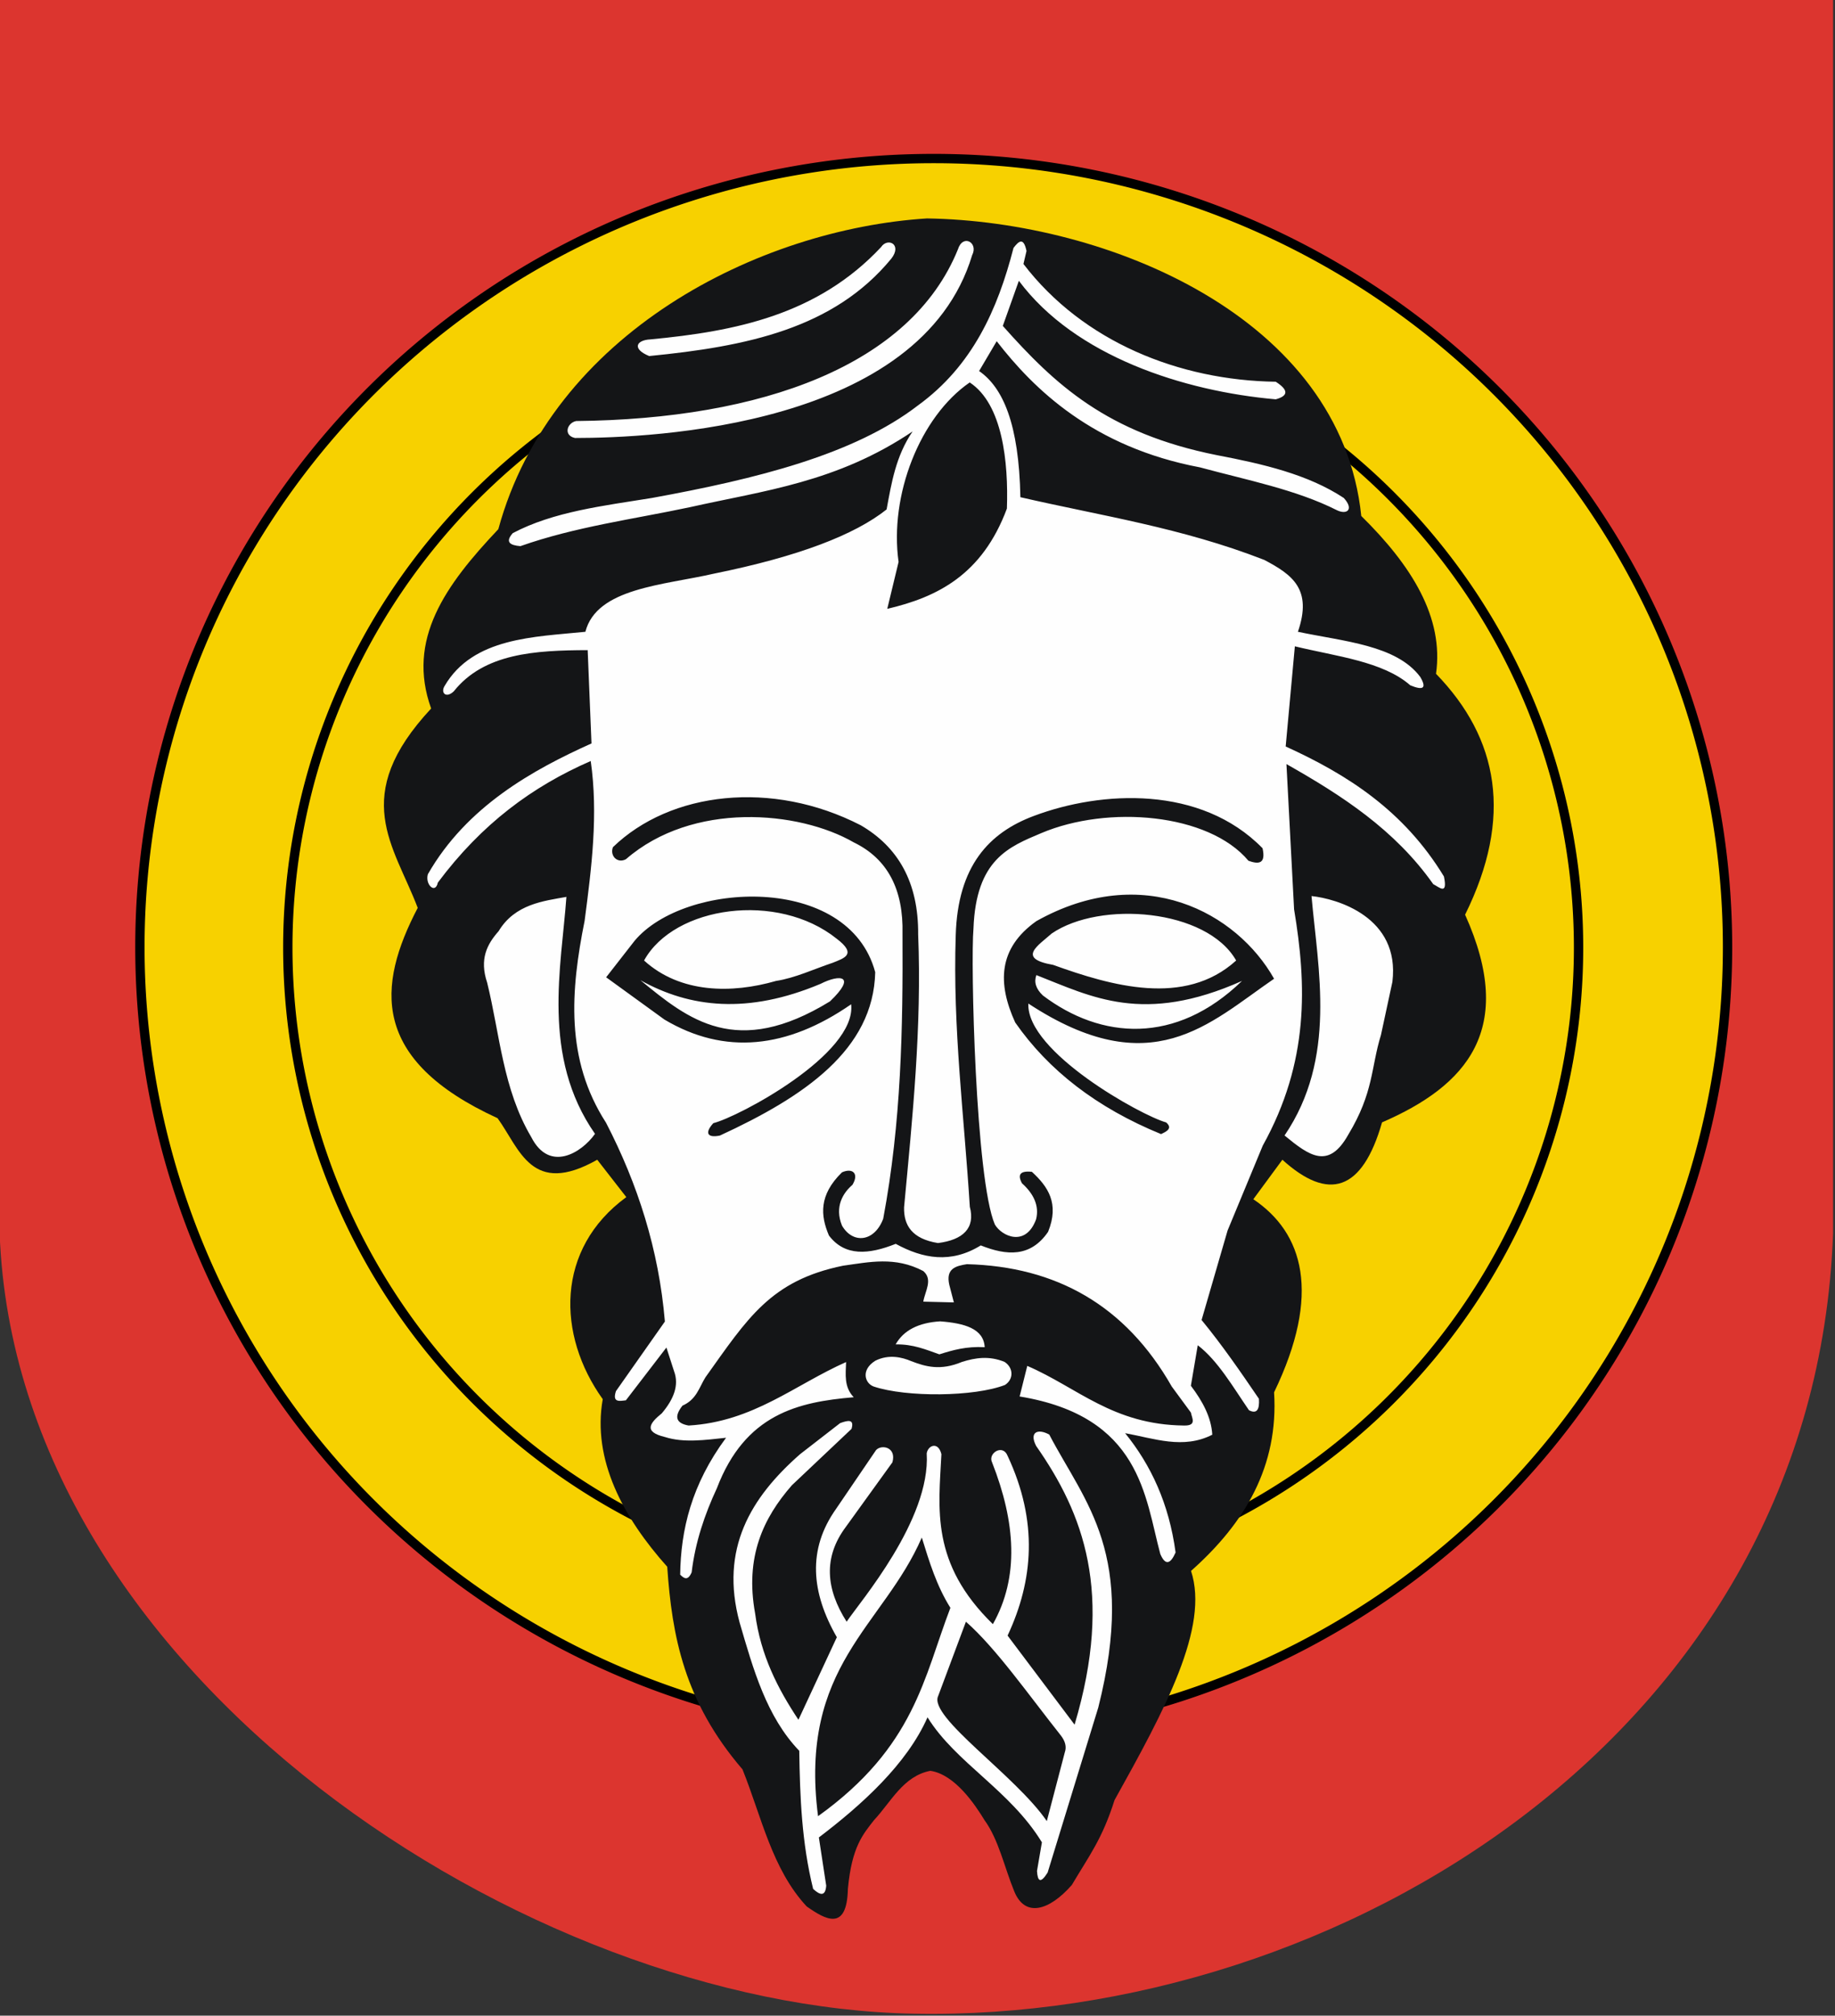
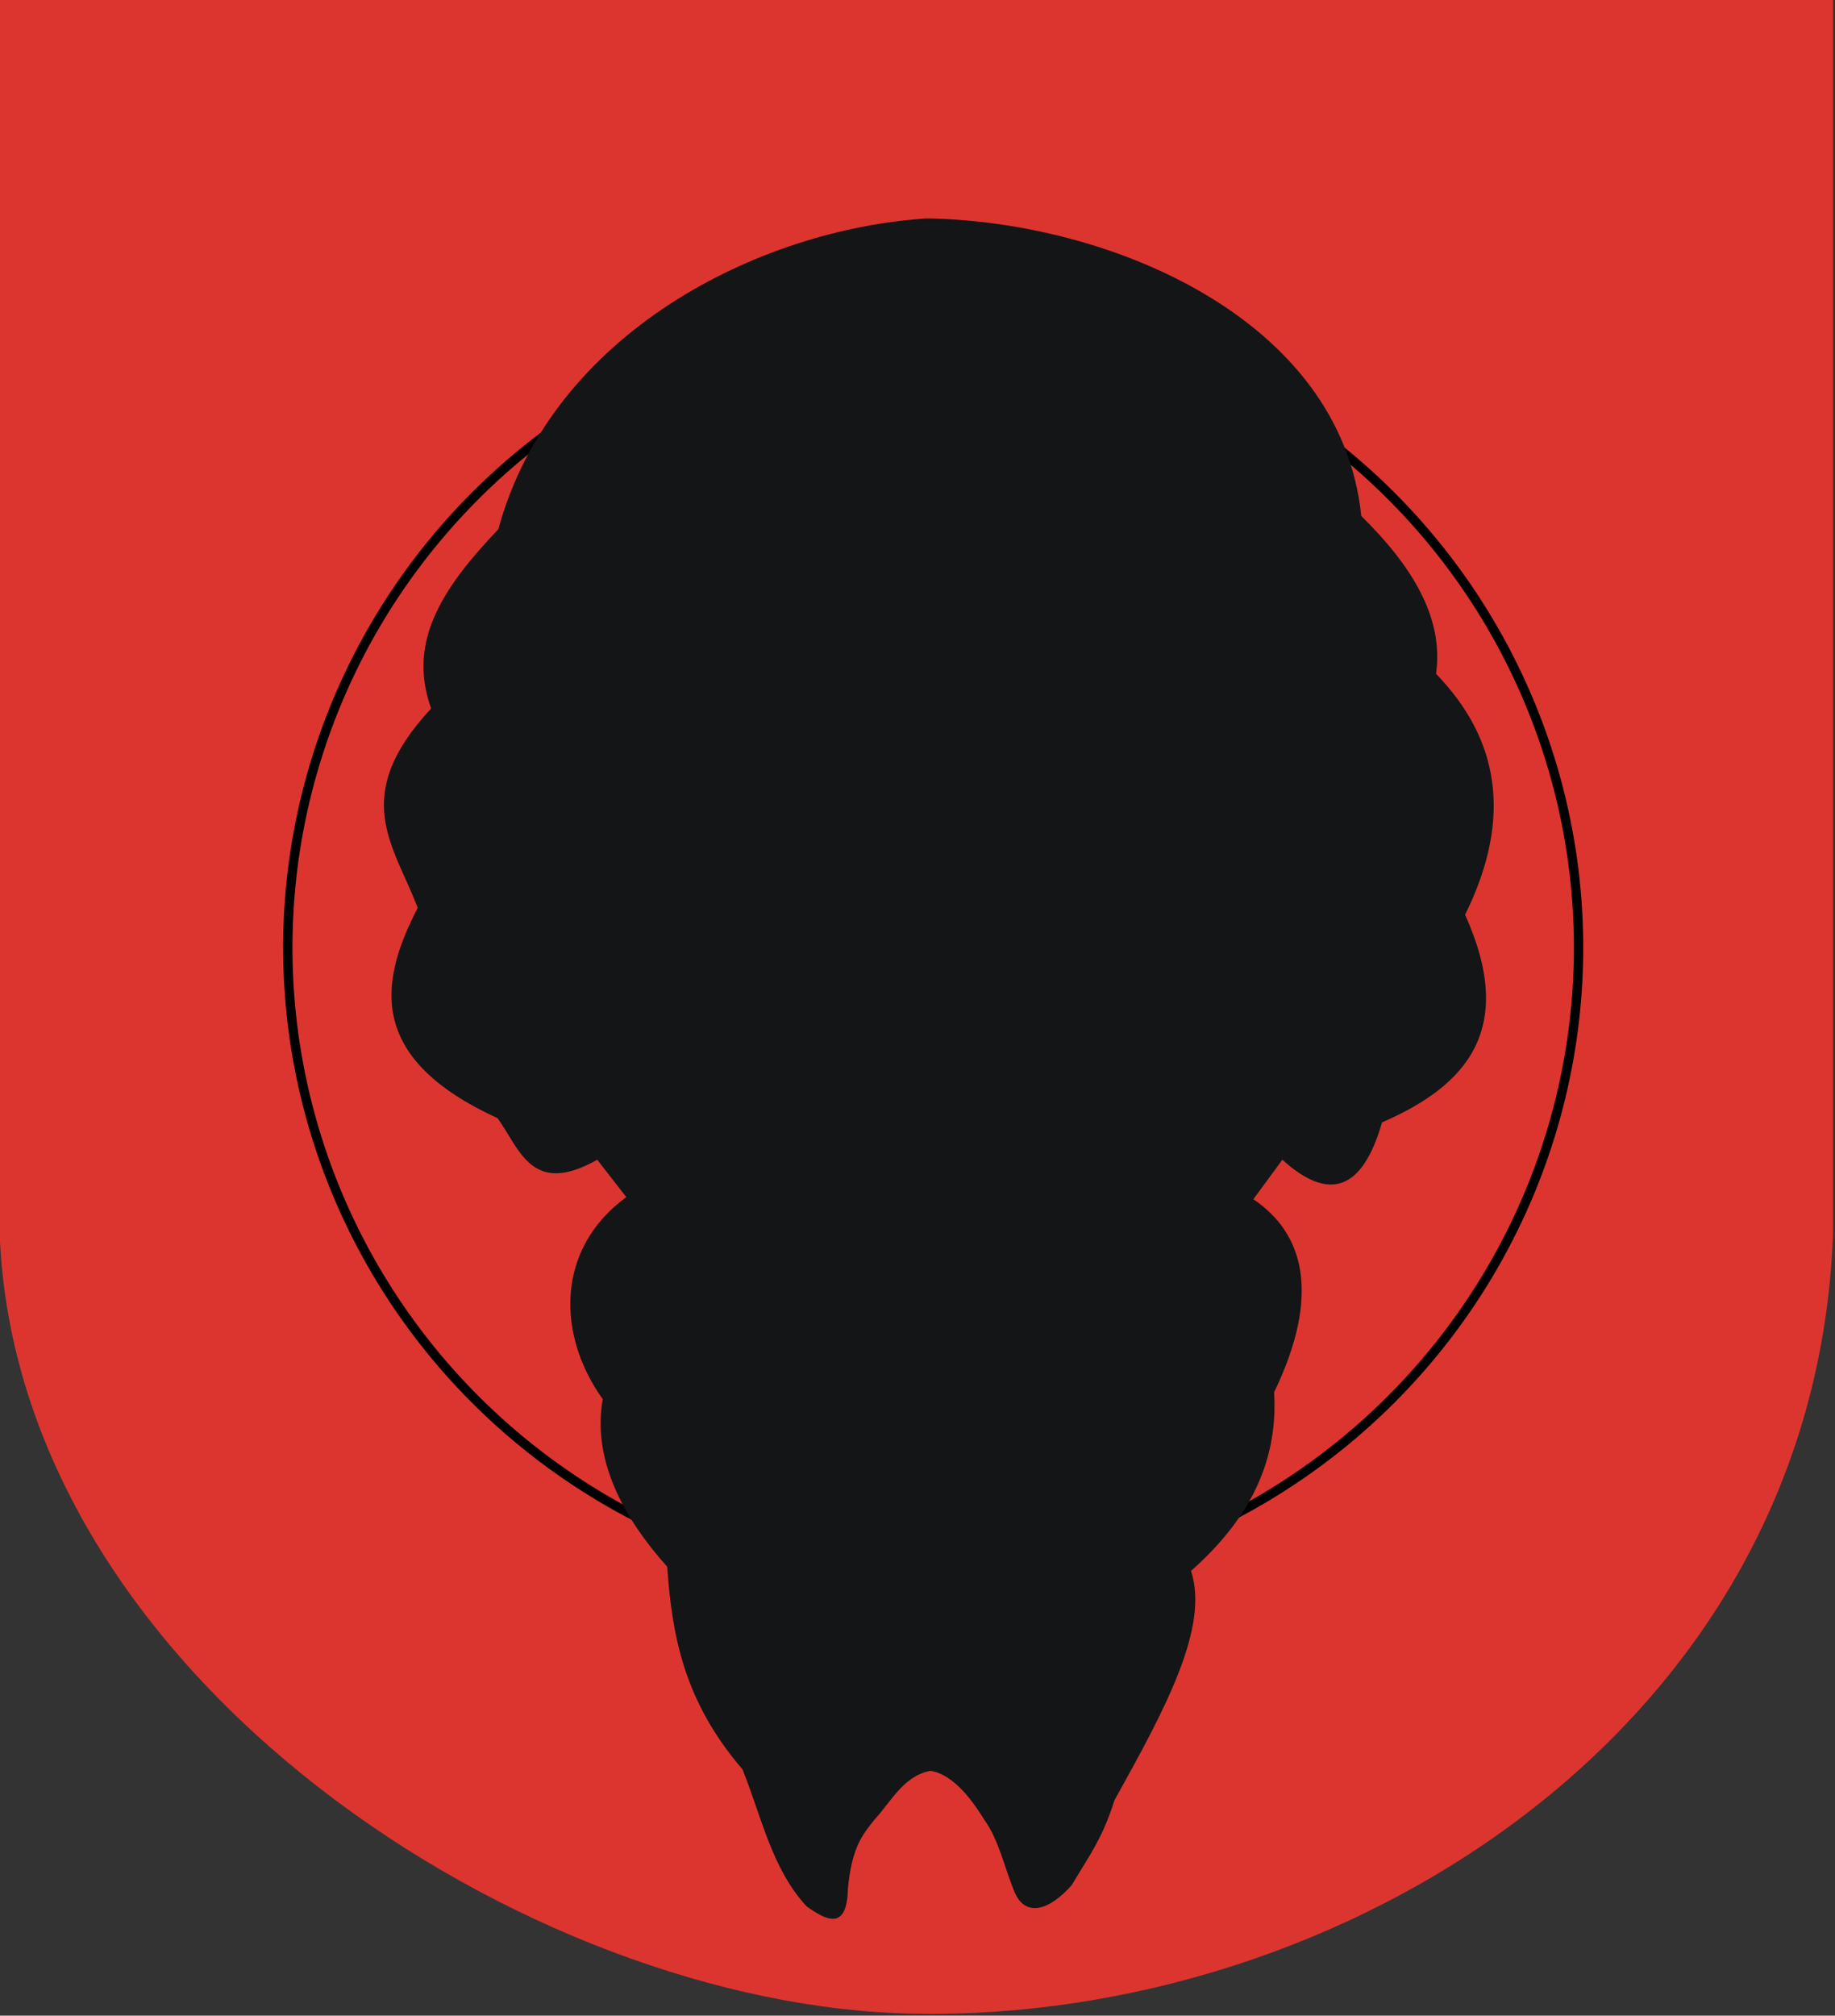
<svg xmlns="http://www.w3.org/2000/svg" xmlns:ns1="http://sodipodi.sourceforge.net/DTD/sodipodi-0.dtd" xmlns:ns2="http://www.inkscape.org/namespaces/inkscape" height="812.675" width="739.989" id="svg3403" ns1:version="0.32" ns2:version="0.45" ns1:modified="true" version="1.0">
  <rect width="100%" height="100%" fill="#333333" stroke="none" />
  <defs id="defs3405" />
  <ns1:namedview id="base" pagecolor="#ffffff" bordercolor="#666666" borderopacity="1.0" ns2:pageopacity="0.0" ns2:pageshadow="2" ns2:cx="377.14286" ns2:cy="402.85714" ns2:zoom="0.44395973" ns2:document-units="px" ns2:current-layer="layer1" ns2:window-width="837" ns2:window-height="589" ns2:window-x="22" ns2:window-y="29" />
  <g ns2:groupmode="layer" ns2:label="Warstwa 1" id="layer1" transform="translate(-5.5721422e-3,-6.701)">
    <g id="g3394" transform="matrix(1.061,0,0,1.061,-1.782,4.914)">
      <g style="stroke:none" transform="matrix(0.95,0,0,0.95,-338.205,-98.758)" ns2:label="Warstwa 1" id="g3412">
        <path ns1:nodetypes="cccccc" id="path4304" d="M 357.633,105.685 L 1091.16,105.685 L 1091.16,599.098 C 1083.872,798.548 893.698,914.508 723.403,911.195 C 569.674,908.544 364.259,776.682 357.633,599.098 L 357.633,105.685 z " style="fill:#dc352f;fill-opacity:1;fill-rule:evenodd;stroke:none;stroke-width:3.543;stroke-linecap:round;stroke-linejoin:miter;stroke-miterlimit:4;stroke-dasharray:none;stroke-dashoffset:0;stroke-opacity:1" />
      </g>
-       <path transform="translate(808.635,-4.063)" d="M -150.349 365.674 A 301.714 299.683 0 1 1  -753.778,365.674 A 301.714 299.683 0 1 1  -150.349 365.674 z" ns1:ry="299.68253" ns1:rx="301.71429" ns1:cy="365.67377" ns1:cx="-452.06351" id="path3787" style="opacity:1;fill:#f7d100;fill-opacity:1;fill-rule:nonzero;stroke:#000000;stroke-width:3.543;stroke-linecap:round;stroke-linejoin:miter;stroke-miterlimit:4;stroke-dasharray:none;stroke-dashoffset:0;stroke-opacity:1" ns1:type="arc" />
      <path ns1:type="arc" style="opacity:1;fill:none;fill-opacity:1;fill-rule:nonzero;stroke:#000000;stroke-width:4.361;stroke-linecap:round;stroke-linejoin:miter;stroke-miterlimit:4;stroke-dasharray:none;stroke-dashoffset:0;stroke-opacity:1" id="path3789" ns1:cx="-452.06351" ns1:cy="365.67377" ns1:rx="301.71429" ns1:ry="299.68253" d="M -150.349 365.674 A 301.714 299.683 0 1 1  -753.778,365.674 A 301.714 299.683 0 1 1  -150.349 365.674 z" transform="matrix(0.813,0,0,0.813,723.895,64.483)" />
      <g transform="translate(826.833,4.835)" id="g3390">
        <path style="fill:#141517;fill-opacity:1;fill-rule:evenodd;stroke:none;stroke-width:1px;stroke-linecap:butt;stroke-linejoin:miter;stroke-opacity:1" d="M -636.027,421.764 C -684.504,399.549 -681.832,371.431 -666.38,341.838 C -675.48,317.888 -692.424,299.503 -661.279,266.083 C -670.713,239.86 -655.885,219.231 -635.745,197.937 C -615.402,123.385 -536.762,83.907 -472.821,79.852 C -404.034,80.917 -315.536,117.516 -307.755,192.921 C -288.548,211.83 -276.306,231.513 -279.347,252.894 C -255.497,277.475 -250.004,307.455 -268.299,344.431 C -248.687,387.954 -267.692,409.41 -299.864,423.343 C -307.41,449.666 -320.276,453.38 -337.741,437.547 L -348.789,452.556 C -329.785,465.313 -322.808,488.441 -340.898,525.928 C -339.13,554.011 -351.96,575.606 -372.463,593.792 C -365.428,615.173 -382.346,646.438 -401.54,680.885 C -406.242,695.688 -410.982,701.695 -417.771,713.134 C -426.304,722.879 -435.575,725.678 -439.667,715.517 C -443.39,706.474 -445.574,695.892 -450.954,688.505 C -454.494,682.711 -462.137,671.143 -471.547,669.748 C -481.858,671.763 -486.398,681.473 -492.951,688.498 C -497.102,693.834 -501.403,698.571 -502.881,714.598 C -503.254,730.984 -511.421,726.298 -518.55,721.284 C -531.698,707.155 -535.69,687.263 -542.941,669.202 C -565.1,643.415 -569.735,618.551 -571.55,592.213 C -588.223,573.572 -600.146,551.54 -596.055,528.539 C -613.532,504.163 -614.04,471.407 -587.102,451.751 L -598.15,437.547 C -623.1,451.653 -627.536,433.522 -636.027,421.764 z " id="path3791" ns1:nodetypes="ccccccccccccccccccccccccccc" />
-         <path id="path2344" style="fill:#fefefe;fill-opacity:1;fill-rule:evenodd;stroke:none;stroke-width:1px;stroke-linecap:butt;stroke-linejoin:miter;stroke-opacity:1" d="M -490.282,90.76 C -487.806,86.979 -482.104,89.665 -486.387,95.145 C -508.319,121.799 -541.498,128.512 -578.406,132.147 C -584.986,129.458 -583.424,126.074 -577.919,125.815 C -545.618,122.746 -514.442,116.54 -490.282,90.76 z M -606.151,156.841 C -609.639,157.536 -611.133,162.299 -606.611,163.284 C -577.238,163.281 -475.261,159.003 -455.649,93.786 C -453.195,89.071 -459.19,85.58 -461.073,91.637 C -478.941,135.661 -535.518,156.132 -606.151,156.841 z M -630.263,199.443 C -633.258,202.851 -631.307,204.061 -627.357,204.383 C -606.463,197.007 -584.439,194.153 -562.849,189.564 C -534.806,183.273 -507.052,180.171 -478.291,160.796 C -484.675,170.161 -486.299,180.319 -488.17,190.435 C -500.29,200.075 -521.579,208.303 -553.841,214.844 C -572.899,219.232 -598.364,220.25 -602.658,236.928 C -621.976,238.89 -645.392,239.03 -656.178,257.537 C -657.719,260.042 -655.708,262.379 -652.691,259.571 C -641.165,245.069 -621.673,243.963 -601.786,243.902 L -600.333,279.352 C -622.528,289.33 -647.761,303.249 -662.517,329.041 C -663.68,332.946 -659.679,336.751 -658.739,332.237 C -642.046,309.874 -622.79,295.693 -600.624,286.035 C -597.729,306.279 -600.284,326.522 -602.949,346.766 C -608.269,373.264 -610.365,399.389 -594.812,423.479 C -582.766,446.75 -574.745,471.699 -572.438,499.029 L -591.035,525.471 C -592.494,529.896 -589.731,529.254 -587.257,528.958 L -571.857,508.908 L -568.951,517.916 C -566.953,523.244 -569.114,528.571 -573.6,533.898 C -578.044,537.505 -580.818,540.902 -572.438,542.906 C -565.239,545.202 -557.175,544.036 -549.192,543.197 C -562.362,560.994 -566.398,578.221 -566.626,595.21 C -565.173,596.669 -563.721,597.675 -562.268,594.338 C -560.882,582.778 -557.303,572.315 -552.679,562.375 C -541.908,534.179 -521.836,529.591 -500.665,527.796 C -504.415,523.897 -503.725,519.109 -503.571,514.429 C -523.095,523.082 -538.857,537.108 -563.43,538.547 C -568.311,537.671 -568.995,535.117 -565.755,530.992 C -560.386,528.64 -559.428,524.082 -557.037,520.241 C -541.033,497.845 -532.297,483.444 -504.733,477.817 C -494.791,476.447 -484.947,474.184 -474.223,479.851 C -470.451,483.096 -473.578,487.492 -474.223,491.474 L -462.6,491.764 L -464.343,485.081 C -465.749,478.832 -461.825,477.913 -457.66,477.235 C -423.799,478.113 -397.406,492.807 -379.785,523.728 L -372.521,533.607 C -372.084,535.815 -370.2,538.643 -375.136,538.547 C -402.232,538.233 -415.548,524.137 -434.704,515.882 L -437.61,527.505 C -391.509,535.086 -390.005,565.604 -384.144,587.364 C -382.206,591.889 -380.269,591.185 -378.332,586.783 C -380.826,568.208 -387.714,553.538 -397.51,541.453 C -386.468,543.454 -375.426,547.685 -364.384,542.034 C -364.774,535.371 -368.09,529.293 -372.521,523.437 L -369.905,508.037 C -362.239,513.916 -356.577,523.805 -350.437,532.736 C -347.477,534.258 -346.372,532.537 -346.659,528.377 C -353.642,518.119 -360.673,507.909 -368.452,498.448 L -358.573,464.45 L -345.206,432.196 C -327.498,400.304 -328.501,371.085 -333.293,342.407 L -336.198,287.198 C -315.188,299.086 -295.006,312.114 -280.407,332.818 C -278.06,334.032 -274.828,337.188 -276.339,329.913 C -291.594,304.815 -313.176,291.107 -336.489,280.514 L -333.002,242.449 C -317.272,246.285 -299.561,248.139 -289.125,257.268 C -284.535,259.163 -282.639,258.663 -285.347,254.072 C -294.434,241.946 -314.326,240.626 -331.84,236.928 C -326.26,220.718 -333.969,215.238 -344.625,209.613 C -376.144,197.327 -406.542,192.884 -437.319,185.786 C -437.862,157.872 -443.963,144.107 -453.011,137.841 L -446.327,126.508 C -432.224,144.705 -409.738,166.772 -369.034,174.454 C -351.247,179.279 -332.548,182.889 -317.02,190.726 C -313.157,192.595 -310.455,190.396 -314.405,186.077 C -327.964,177.124 -345.081,173.154 -362.641,169.804 C -404.518,161.446 -424.25,142.892 -444.003,120.697 L -437.9,103.553 C -416.561,132.204 -375.305,145.51 -340.266,148.592 C -335.21,147.207 -335.581,144.917 -340.266,141.909 C -376.888,141.388 -413.467,126.793 -436.157,97.16 L -434.995,92.22 C -436.133,86.748 -437.997,88.539 -439.935,91.058 C -445.97,114.526 -455.59,135.919 -476.257,150.917 C -500.605,169.656 -537.693,178.84 -577.378,186.077 C -595.846,189.063 -614.769,191.252 -630.263,199.443 z M -456.58,142.177 C -475.487,155.214 -487.171,185.02 -483.618,210.387 L -487.919,228.208 C -468.965,223.772 -451.849,215.333 -442.446,190.109 C -441.831,172.42 -444.095,150.381 -456.58,142.177 z M -554.024,423.645 C -557.513,427.482 -556.163,429.321 -551.53,428.357 C -519.403,413.552 -493.174,395.708 -492.497,366.275 C -502.593,328.627 -564.966,331.638 -583.957,354.358 L -594.766,368.215 L -572.594,384.29 C -549.74,397.881 -525.973,395.328 -501.643,378.47 C -499.51,397.468 -544.601,421.336 -554.024,423.645 z M -581.74,369.324 C -562.934,379.818 -540.942,382.347 -513.283,370.71 C -505.766,366.888 -499.434,367.576 -509.68,377.361 C -545.229,399.181 -563.509,384.304 -581.74,369.324 z M -580.354,361.841 C -568.909,341.07 -529.594,335.578 -507.186,353.526 C -499.236,359.544 -504.352,360.95 -508.572,362.672 C -515.778,365.084 -522.984,368.501 -530.19,369.601 C -546.94,374.438 -566.542,374.402 -580.354,361.841 z M -381.914,423.368 C -391.337,420.782 -435.092,396.571 -434.295,378.193 C -387.506,408.89 -365.639,385.722 -340.896,368.77 C -355.016,343.682 -390.654,324.113 -431.247,346.875 C -445.869,357.245 -446.032,370.607 -439.284,385.399 C -426.64,403.543 -408.323,417.788 -383.854,427.803 C -381.877,426.86 -379.269,425.667 -381.914,423.368 z M -431.247,367.384 C -410.137,375.643 -390.621,386.33 -353.09,369.601 C -378.295,394.015 -406.683,391.808 -428.752,375.144 C -431.497,372.557 -432.196,369.971 -431.247,367.384 z M -424.872,363.504 C -438.874,361.066 -430.536,356.147 -425.427,351.586 C -407.025,338.996 -366.503,342.191 -355.307,361.841 C -374.89,379.607 -402.898,371.416 -424.872,363.504 z M -587.237,323.342 C -590.427,325.072 -593.433,322.141 -592.195,318.78 C -570.37,297.649 -531.715,293.108 -497.991,310.451 C -483.857,318.676 -476.035,332.044 -476.175,351.9 C -474.768,387.184 -478.329,421.364 -481.53,455.624 C -481.692,462.498 -478.501,467.608 -468.64,469.207 C -459.121,468.003 -454.391,463.553 -456.541,455.425 C -458.663,421.146 -463.077,387.52 -461.896,352.297 C -461.156,325.91 -449.23,313.236 -432.148,306.881 C -406.499,297.259 -368.782,295.183 -345.282,319.177 C -343.963,325.108 -346.704,325.357 -350.636,323.937 C -365.811,305.844 -404.044,302.704 -429.371,313.426 C -441.669,318.621 -454.19,323.401 -455.153,349.719 C -456.28,362.207 -454.383,445.076 -447.022,462.168 C -444.355,466.694 -435.257,470.825 -431.354,460.185 C -430.072,455.129 -432.234,450.508 -436.709,446.501 C -438.458,443.293 -437.534,441.645 -432.941,442.138 C -426.874,447.732 -422.404,454.123 -426.793,464.945 C -433.468,474.691 -442.549,474.016 -452.377,470.101 C -463.753,477.109 -474.381,475.139 -484.703,469.506 C -494.957,473.601 -504.046,474.345 -510.089,466.333 C -513.322,458.759 -513.967,450.96 -505.131,442.336 C -501.127,440.541 -498.527,442.768 -501.164,447.096 C -504.653,450.086 -508.061,455.338 -505.131,462.565 C -501.036,469.625 -492.831,468.859 -489.463,459.987 C -482.575,423.311 -481.941,387.36 -482.125,351.702 C -481.723,334.893 -487.75,323.227 -500.569,316.995 C -521.658,304.798 -561.956,301.379 -587.237,323.342 z M -609.867,337.659 C -611.745,364.085 -619.516,398.319 -598.998,427.711 C -604.067,434.911 -616.311,442.526 -623.219,428.953 C -634.027,410.694 -635.13,390.01 -639.987,370.264 C -643.019,361.254 -639.988,355.612 -635.64,350.701 C -629.435,340.39 -618.571,339.24 -609.867,337.659 z M -326.67,337.349 C -324.201,365.346 -316.95,398.914 -336.917,428.332 C -327.498,436.093 -320.195,441.395 -312.696,428.021 C -302.969,411.901 -304.123,402.582 -300.276,390.138 L -295.928,369.954 C -292.898,345.257 -317.161,338.33 -326.67,337.349 z M -505.842,537.636 L -521.057,549.436 C -539.816,565.902 -551.635,585.405 -544.036,613.403 C -538.835,631.224 -533.824,649.172 -521.368,662.155 C -521.108,679.648 -520.426,697.141 -516.089,714.634 C -513.314,717.203 -511.416,717.434 -511.121,713.392 L -513.915,695.071 C -497.674,682.743 -480.473,667.238 -472.616,649.424 C -461.844,666.802 -441.235,677.1 -429.142,696.934 L -431.006,707.802 C -430.781,711.745 -429.673,712.745 -426.969,708.423 L -407.716,645.698 C -392.98,587.27 -412.699,568.083 -426.348,541.983 C -430.792,539.534 -434.051,541.118 -431.316,546.331 C -413.454,571.879 -401.768,602.059 -416.722,652.219 L -442.184,618.372 C -432.414,597.479 -430.463,575.083 -442.184,550.057 C -444.003,545.401 -449.785,549.094 -448.084,552.541 C -439.114,575.348 -437.717,596.181 -447.774,614.024 C -471.556,590.824 -468.386,570.233 -467.337,549.436 C -468.569,544.442 -472.464,546.094 -472.926,549.125 C -471.387,574.407 -498.381,605.646 -503.357,613.093 C -511.258,600.696 -512.317,588.642 -503.668,577.072 L -485.968,552.541 C -484.312,546.744 -490.108,545.607 -492.179,547.883 L -507.394,570.241 C -518.293,585.611 -516.869,601.968 -507.084,618.993 L -521.678,650.356 C -529.51,638.575 -536.058,625.878 -538.136,609.988 C -542.07,588.486 -535.053,573.677 -524.162,561.236 L -501.494,539.81 C -500.373,536 -502.883,536.549 -505.842,537.636 z M -474.789,581.109 C -471.956,590.274 -469.174,599.456 -463.921,607.814 C -474.041,634.208 -477.435,660.603 -514.226,686.997 C -521.623,629.79 -489.412,614.83 -474.789,581.109 z M -458.021,613.093 L -468.579,641.35 C -472.327,649.305 -439.183,671.471 -427.279,688.86 L -420.448,662.777 C -419.669,660.603 -420.296,658.429 -422,656.256 C -434.137,640.96 -446.643,623.08 -458.021,613.093 z M -492.443,513.914 C -487.331,511.357 -482.291,512.6 -478.844,514.065 C -473.397,516.165 -467.724,517.814 -459.503,514.367 C -454.431,512.779 -449.205,511.962 -443.335,514.367 C -439.891,516.625 -439.834,520.971 -443.184,523.131 C -454.788,527.638 -480.583,527.882 -493.048,523.736 C -496.391,522.559 -498.124,517.449 -492.443,513.914 z M -468.116,511.496 C -473.227,509.701 -478.082,507.585 -484.737,507.719 C -481.72,502.376 -476.069,499.463 -467.814,498.955 C -458.645,499.664 -451.268,501.675 -450.89,508.777 C -457.92,508.396 -463.061,509.903 -468.116,511.496 z " />
      </g>
    </g>
  </g>
</svg>